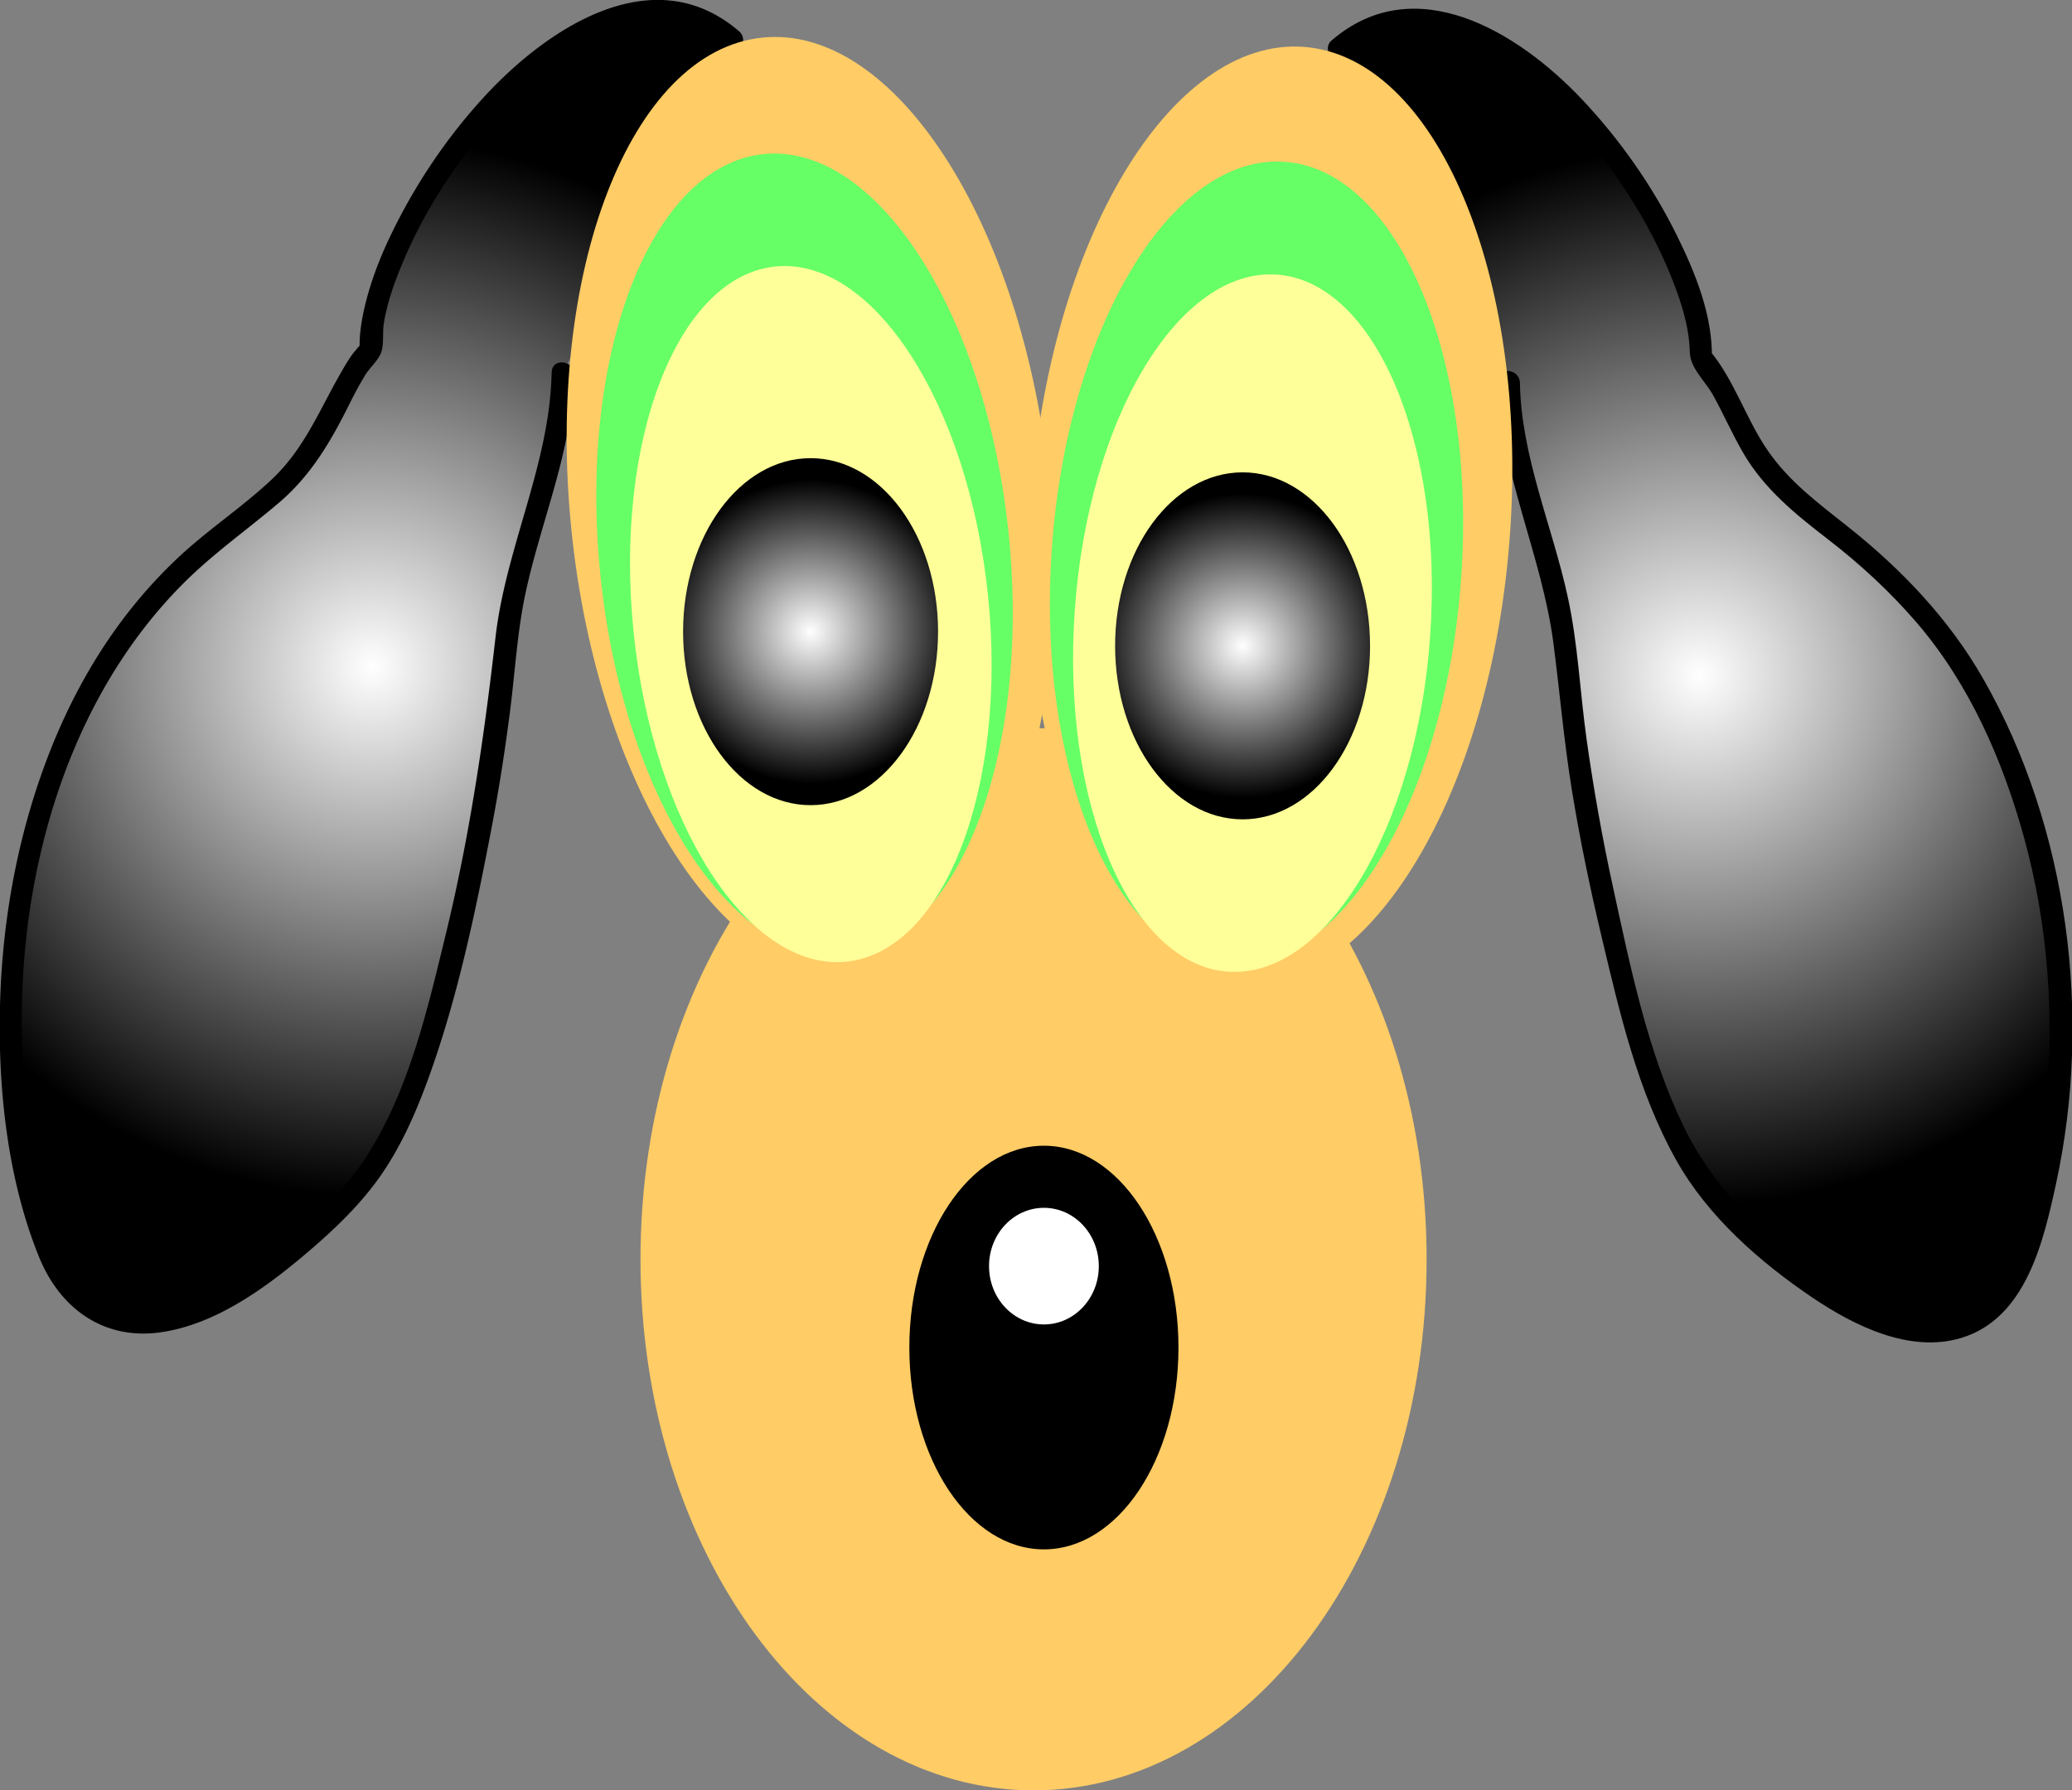
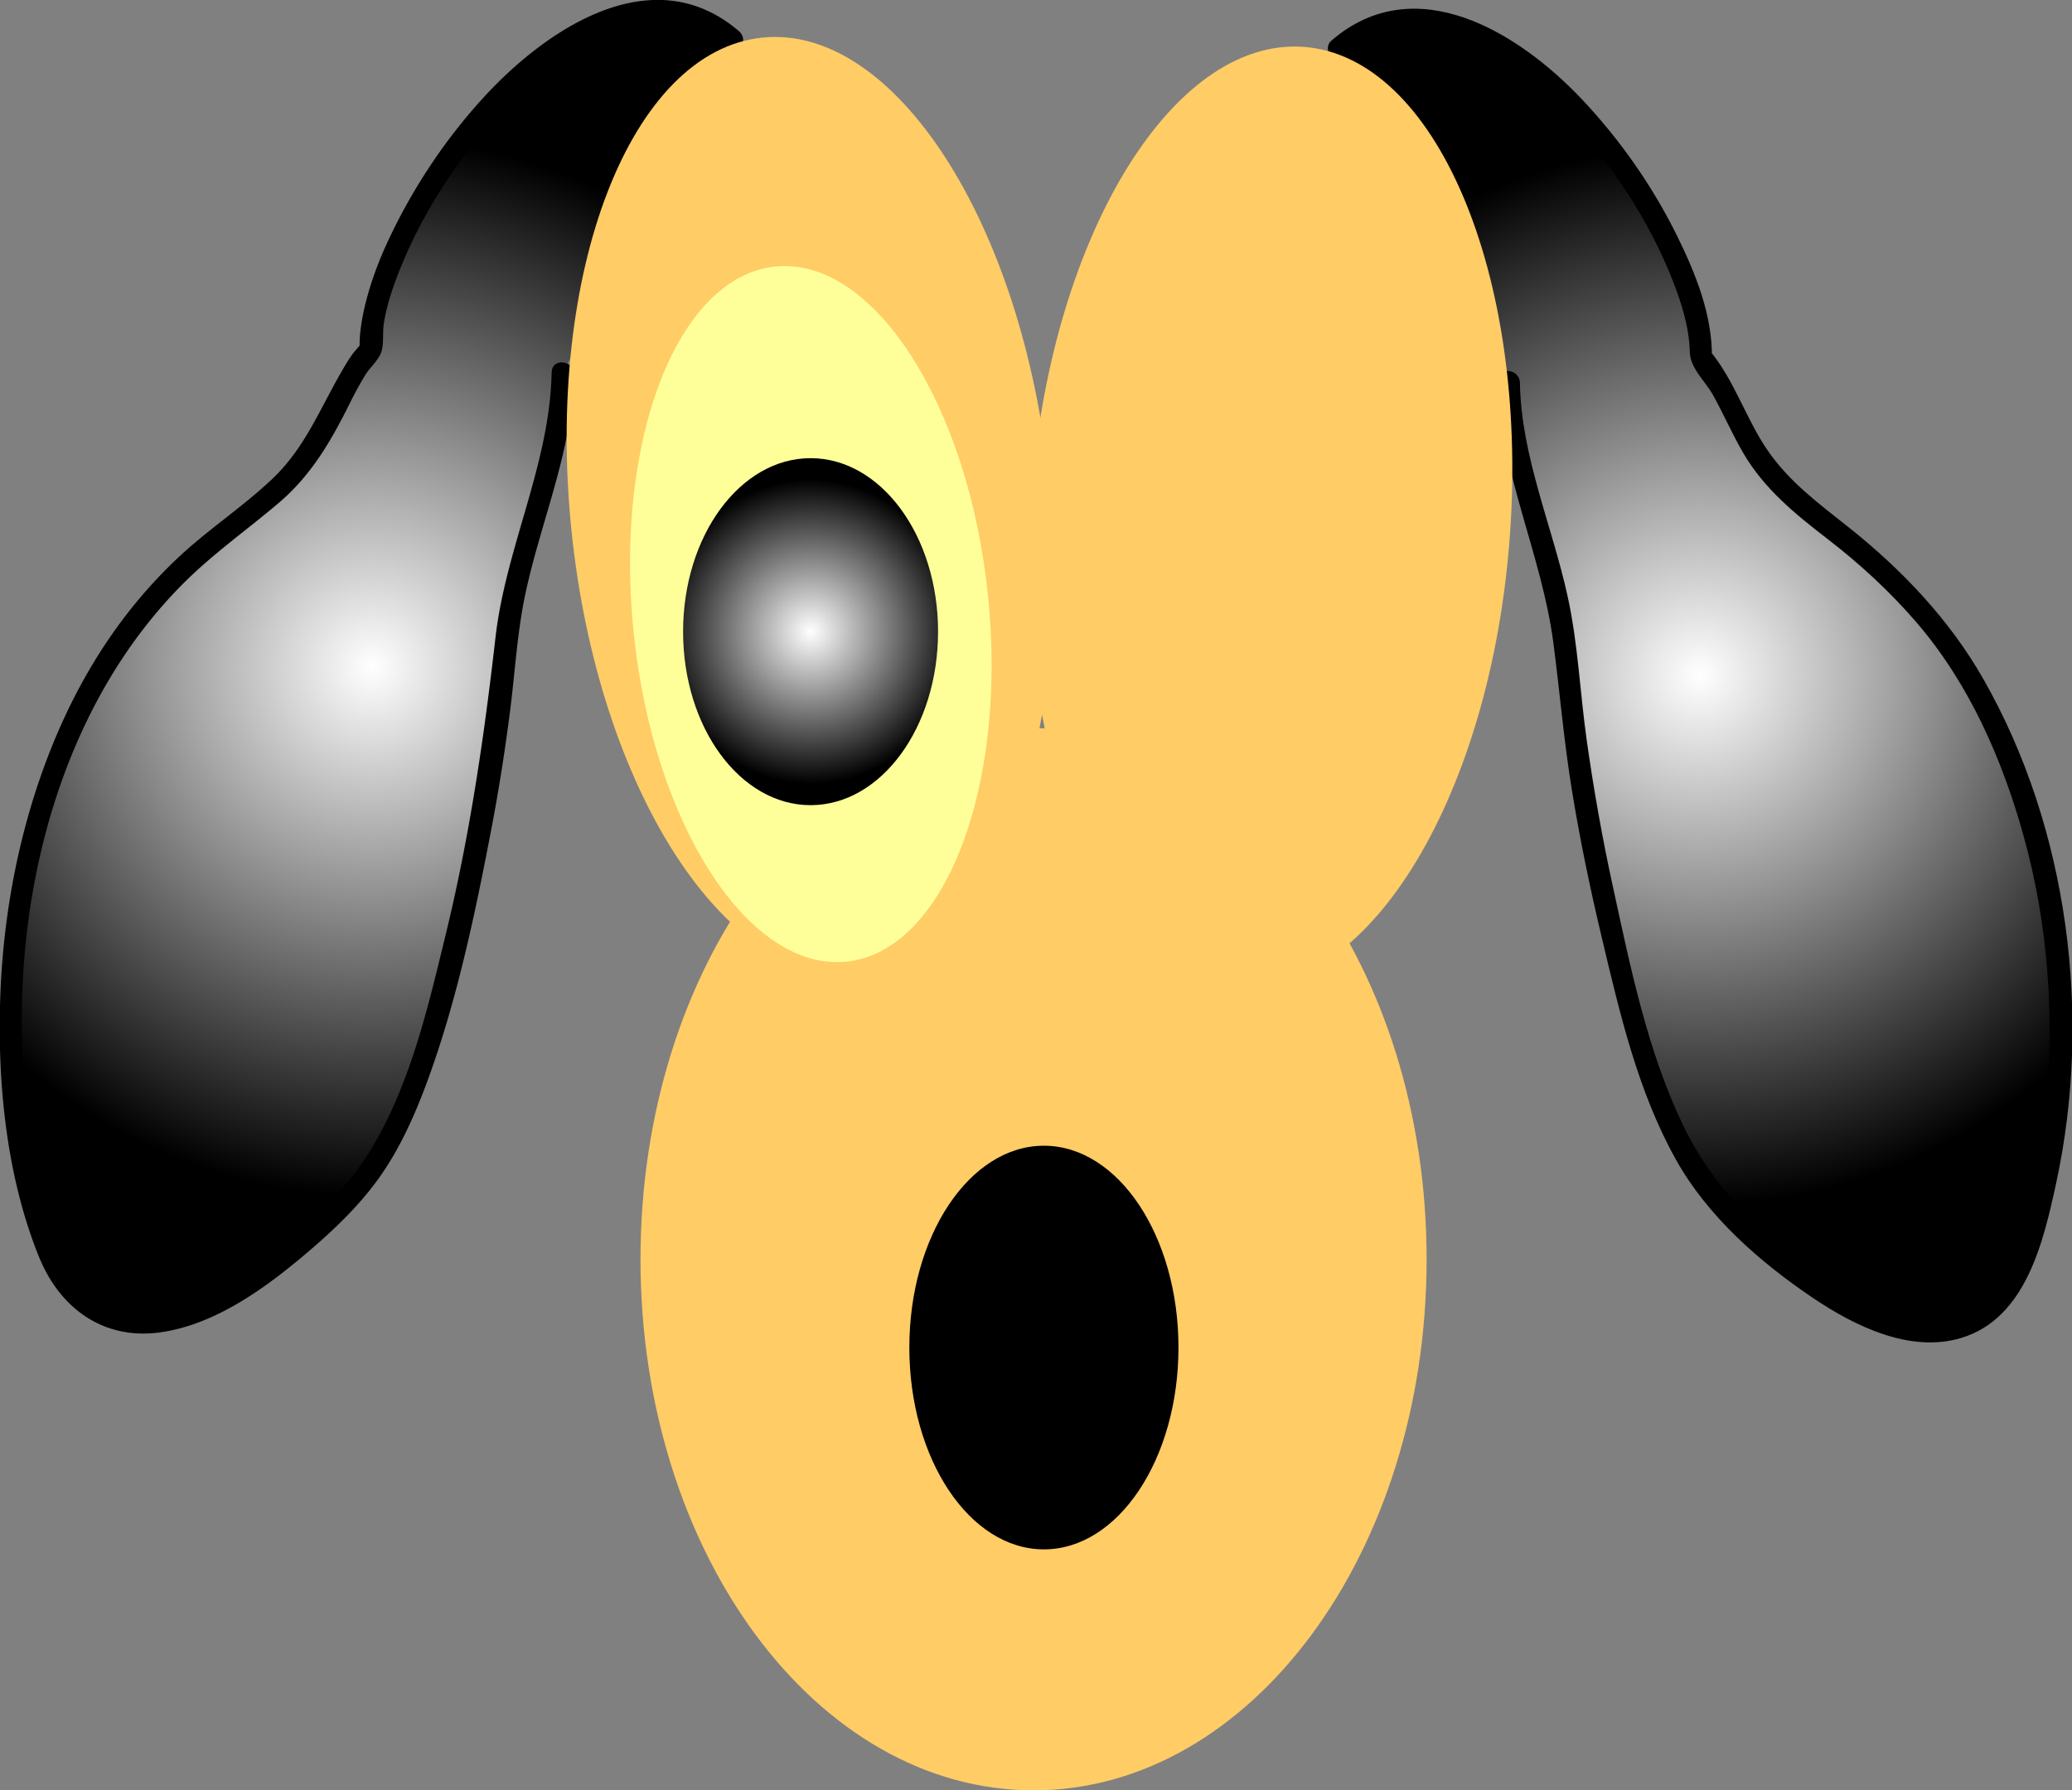
<svg xmlns="http://www.w3.org/2000/svg" overflow="visible" viewBox="0 0 670.885 579.761">
  <rect x="0" y="0" width="670.885" height="579.761" fill="#808080" stroke="none" />
  <switch>
    <g>
      <radialGradient id="a" gradientUnits="userSpaceOnUse" cy="215.93" cx="120.46" r="171.39">
        <stop offset="0" stop-color="#fff" />
        <stop offset="1" />
      </radialGradient>
      <path fill="url(#a)" d="M182.19 120.85c-.188 28.374-15.714 58.178-18.346 87.643-2.895 32.393-8.408 63.707-16.124 95.24-7.005 28.624-15.279 63.99-35.948 85.35-30.046 31.049-81.21 65.399-98.411 9.49-15.144-49.224-12.677-106 6.133-153.88 11.498-29.274 25.275-48.839 49.638-69.564 11.667-9.927 22.025-15.55 31.057-28.3 7.743-10.932 11.416-24.185 19.839-33.879-1.11-40.174 70.2-141.11 117.2-99.88" />
      <path fill="none" d="M182.19 120.85c-.188 28.374-15.714 58.178-18.346 87.643-2.895 32.393-8.408 63.707-16.124 95.24-7.005 28.624-15.279 63.99-35.948 85.35-30.046 31.049-81.21 65.399-98.411 9.49-15.144-49.224-12.677-106 6.133-153.88 11.498-29.274 25.275-48.839 49.638-69.564 11.667-9.927 22.025-15.55 31.057-28.3 7.743-10.932 11.416-24.185 19.839-33.879-1.11-40.174 70.2-141.11 117.2-99.88" />
      <path d="M178.61 120.51c-.505 29.564-14.847 56.731-18.176 85.909-3.701 32.432-8.357 64.302-16.085 96.065-5.992 24.628-11.849 50.319-25.628 71.96-5.904 9.273-13.901 16.893-22.106 24.11-7.56 6.651-15.668 12.741-24.437 17.709-14.124 8.002-33.013 13.762-45.607.084-8.197-8.903-11.019-21.975-13.689-33.378-3.371-14.393-5.183-29.181-5.697-43.946-1.864-53.623 13.724-111.9 52.57-150.49 9.519-9.455 20.403-17.086 30.583-25.751 10.441-8.887 16.864-20.008 22.884-32.118 1.557-3.133 3.202-6.205 5.022-9.193 1.442-2.367 4.206-4.731 5.152-7.283.978-2.635.418-6.544.872-9.387 1.162-7.289 3.799-14.355 6.692-21.112 7.164-16.729 17.55-32.236 29.563-45.857 10.965-12.433 24.914-24.66 41.171-29.308 12.182-3.483 23.899-.734 33.469 7.483 3.519 3.021 7.607-2.895 4.122-5.887-27.855-23.918-62.198-.878-82.536 21.25-12.342 13.429-22.585 28.778-30.446 45.228-3.355 7.022-6.165 14.346-8.022 21.91-.753 3.067-1.334 6.168-1.656 9.311a41.274 41.274 0 00-.189 4.13c0-.078-2.185 2.554-2.307 2.722-1.261 1.737-2.347 3.6-3.423 5.454-7.202 12.401-12.01 25.049-22.699 35.108-9.718 9.145-20.981 16.482-30.701 25.686-17.758 16.815-30.709 36.979-39.987 59.525C6.438 266.994.897 295.674.036 324.304c-.823 27.374 2.228 57.091 12.571 82.657 6.744 16.669 20.791 26.946 39.001 24.522 18.353-2.443 35.143-14.944 48.779-26.648 7.922-6.799 15.605-14.161 21.771-22.612 7.325-10.04 12.44-21.677 16.649-33.304 9.391-25.938 15.18-53.731 20.347-80.769 2.413-12.625 4.393-25.33 6.019-38.079 1.645-12.897 2.327-25.868 5.109-38.595 5.123-23.437 15.108-45.984 15.523-70.285.08-4.62-7.08-5.32-7.16-.69z" />
      <radialGradient id="b" gradientUnits="userSpaceOnUse" cy="218.65" cx="54.343" gradientTransform="matrix(-1 0 0 1 604.62 0)" r="171.39">
        <stop offset="0" stop-color="#fff" />
        <stop offset="1" />
      </radialGradient>
      <path fill="url(#b)" d="M488.54 123.57c.188 28.375 15.714 58.179 18.346 87.643 2.895 32.393 8.408 63.707 16.123 95.24 7.005 28.623 15.279 63.99 35.948 85.349 30.047 31.05 81.211 65.401 98.411 9.49 15.144-49.223 12.677-106-6.132-153.88-11.499-29.274-25.275-48.839-49.639-69.564-11.668-9.928-22.025-15.55-31.058-28.3-7.743-10.932-11.416-24.186-19.839-33.879 1.108-40.172-70.201-141.11-117.2-99.877" />
      <path fill="none" d="M488.54 123.57c.188 28.375 15.714 58.179 18.346 87.643 2.895 32.393 8.408 63.707 16.123 95.24 7.005 28.623 15.279 63.99 35.948 85.349 30.047 31.05 81.211 65.401 98.411 9.49 15.144-49.223 12.677-106-6.132-153.88-11.499-29.274-25.275-48.839-49.639-69.564-11.668-9.928-22.025-15.55-31.058-28.3-7.743-10.932-11.416-24.186-19.839-33.879 1.108-40.172-70.201-141.11-117.2-99.877" />
      <path d="M484.97 123.24c.502 29.375 14.271 56.267 18.018 85.138 2.062 15.882 3.403 31.783 5.984 47.611 2.591 15.886 5.868 31.656 9.592 47.313 5.859 24.646 11.687 50.101 24.173 72.382 10.2 18.203 27.072 33.037 44.233 44.594 13.5 9.092 31.415 17.986 48.038 12.982 21.008-6.325 26.646-31.305 30.712-49.978 11.786-54.137 4.017-115.1-23.556-163.43-11.011-19.302-26.456-35.504-43.79-49.257-9.562-7.586-19.026-14.548-26.033-24.742-7.143-10.39-10.713-22.724-18.892-32.501l.838 2.664c.246-13.851-5.303-27.557-11.334-39.766-7.952-16.095-18.499-31.13-30.825-44.168-20.45-21.626-53.86-42.266-80.94-19.013-3.512 3.015 1.125 8.507 4.648 5.48 28.56-24.523 63.367 7.746 81.07 30.051 10.989 13.848 20.199 29.501 26.161 46.176 2.184 6.107 3.947 12.733 4.075 19.254.102 5.159 5.006 9.403 7.487 13.86 3.483 6.255 6.313 12.84 9.942 19.02 6.736 11.468 16.732 19.574 27.105 27.572 10.515 8.108 20.3 17.099 28.956 27.179 16.984 19.777 27.761 44.377 34.659 69.32 7.856 28.409 10.032 58.286 7.076 87.575-1.469 14.558-4.396 29.01-8.823 42.957-2.896 9.126-7.808 18.521-16.524 23.236-15.555 8.415-35.188-2.968-47.906-11.691-18.293-12.549-34.363-28.389-44.072-48.498-11.65-24.132-17.177-51.587-22.849-77.617-3.421-15.699-6.224-31.529-8.461-47.438-2.165-15.399-2.798-31.045-6.123-46.255-5.038-23.048-15.076-45.439-15.483-69.322-.11-4.6-7.26-5.31-7.18-.68z" />
      <path fill="#FC6" d="M207.38 407.77c0 94.992 56.982 171.99 127.27 171.99 70.292 0 127.27-76.999 127.27-171.99 0-94.987-56.979-171.99-127.27-171.99-70.29 0-127.27 77-127.27 171.99z" />
      <path fill="#FC6" d="M339.73 155.96c8.578 83.782-19.096 155.25-61.812 159.62-42.72 4.375-84.305-59.998-92.885-143.78-8.58-83.784 19.094-155.25 61.814-159.62 42.72-4.372 84.3 60 92.88 143.78z" />
-       <path fill="#6F6" d="M326.58 172.75c7.336 71.585-16.314 132.65-52.81 136.39-36.501 3.738-72.04-51.264-79.37-122.85-7.329-71.588 16.316-132.65 52.817-136.39 36.5-3.744 72.03 51.26 79.36 122.85z" />
      <path fill="#FF9" d="M319.92 192.98c6.37 62.16-14.165 115.18-45.859 118.43-31.692 3.246-62.547-44.513-68.91-106.67-6.365-62.163 14.169-115.18 45.857-118.43 31.69-3.247 62.55 44.51 68.91 106.67z" />
      <g>
        <path fill="#FC6" d="M488.93 172.71c-5.869 84.015-45.354 149.7-88.187 146.71-42.842-2.991-72.811-73.526-66.946-157.54 5.869-84.016 45.351-149.7 88.188-146.71 42.85 2.989 72.82 73.522 66.95 157.54z" />
-         <path fill="#6F6" d="M473.11 187c-5.008 71.785-38.751 127.91-75.348 125.35-36.604-2.555-62.215-62.821-57.201-134.61 5.015-71.787 38.752-127.91 75.354-125.35 36.6 2.553 62.21 62.82 57.2 134.61z" />
-         <path fill="#FF9" d="M463.08 205.8c-4.35 62.333-33.644 111.06-65.425 108.85-31.783-2.219-54.021-54.549-49.666-116.88 4.351-62.334 33.652-111.07 65.425-108.85 31.78 2.213 54.02 54.54 49.66 116.88z" />
      </g>
      <radialGradient id="c" gradientUnits="userSpaceOnUse" cy="204.55" cx="262.45" r="49.297">
        <stop offset="0" stop-color="#fff" />
        <stop offset="1" />
      </radialGradient>
      <path fill="url(#c)" d="M303.73 204.55c0 31.029-18.479 56.182-41.276 56.182-22.794 0-41.277-25.153-41.277-56.182s18.482-56.184 41.277-56.184c22.8 0 41.28 25.15 41.28 56.18z" />
      <radialGradient id="d" gradientUnits="userSpaceOnUse" cy="209.14" cx="402.34" r="49.296">
        <stop offset="0" stop-color="#fff" />
        <stop offset="1" />
      </radialGradient>
-       <path fill="url(#d)" d="M443.61 209.14c0 31.029-18.478 56.182-41.277 56.182-22.794 0-41.275-25.153-41.275-56.182s18.481-56.184 41.275-56.184c22.8 0 41.27 25.15 41.27 56.18z" />
      <g>
        <path d="M381.57 436.37c0 36.095-19.505 65.355-43.567 65.355s-43.571-29.261-43.571-65.355c0-36.096 19.51-65.359 43.571-65.359 24.07.02 43.57 29.28 43.57 65.37z" />
-         <path fill="#FFF" d="M355.78 410c0 10.431-7.957 18.884-17.772 18.884-9.817 0-17.772-8.453-17.772-18.884 0-10.426 7.955-18.879 17.772-18.879 9.81 0 17.77 8.46 17.77 18.88z" />
+         <path fill="#FFF" d="M355.78 410z" />
      </g>
    </g>
  </switch>
</svg>